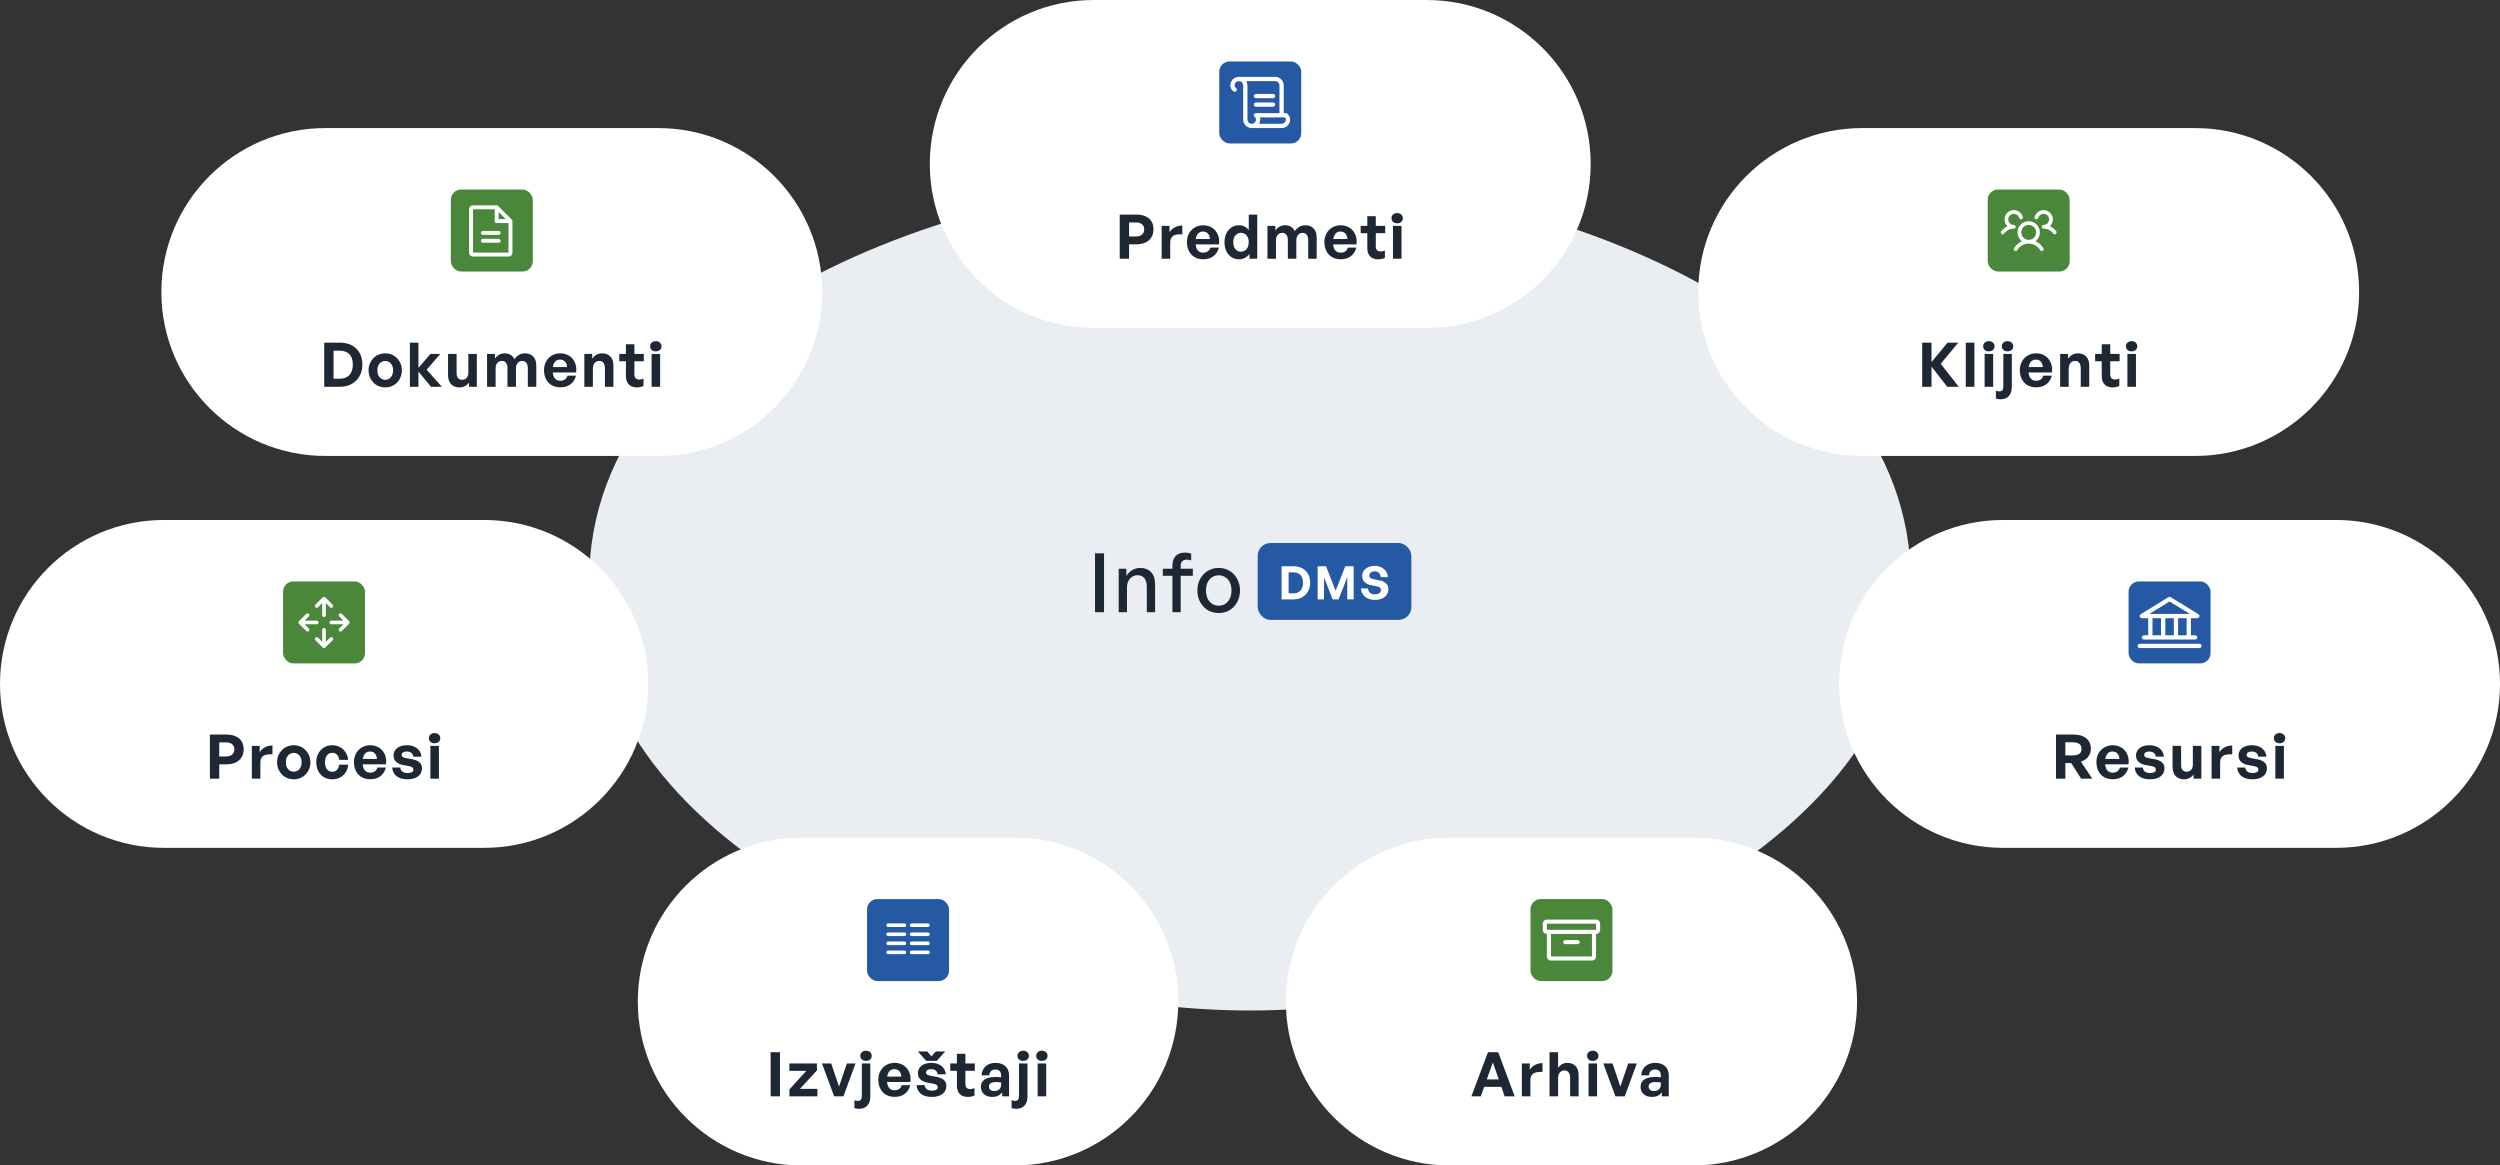
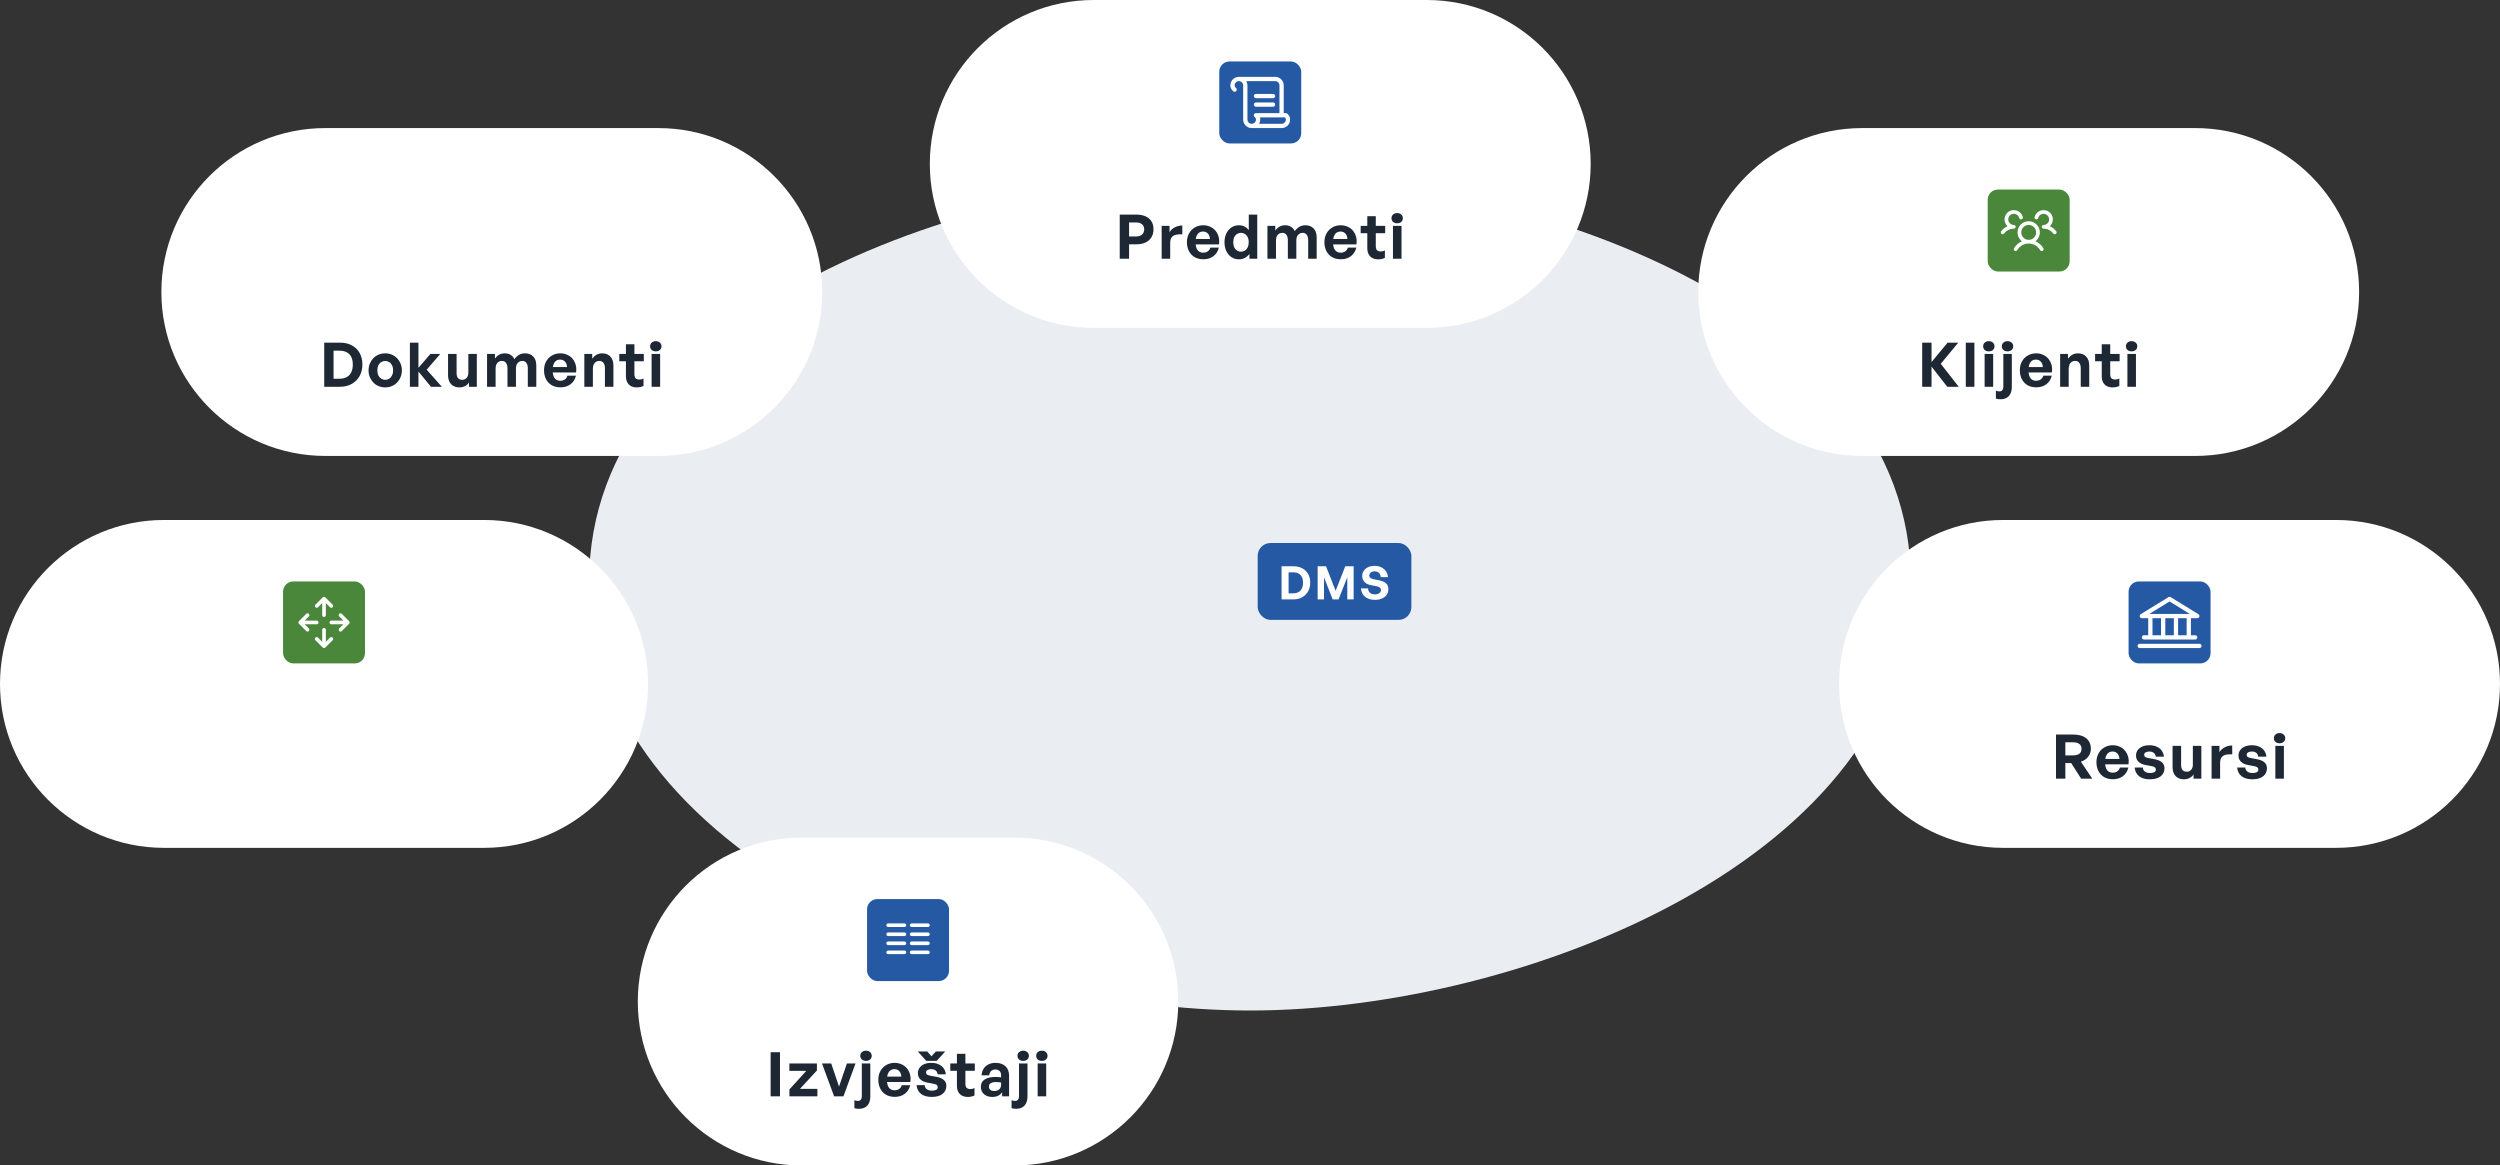
<svg xmlns="http://www.w3.org/2000/svg" width="976" height="455" viewBox="0 0 976 455" fill="none">
  <rect x="0" y="0" width="976" height="455" fill="#333333" stroke="none" />
  <path d="M746 227C746 334.143 595.143 394.5 488 394.5C380.857 394.5 230 334.143 230 227C230 119.857 380.857 68 488 68C595.143 68 746 119.857 746 227Z" fill="#EAEEF2" />
  <g clip-path="url(#clip0_678_7570)">
    <path d="M63 114C63 78.654 91.654 50 127 50H257C292.346 50 321 78.654 321 114V114C321 149.346 292.346 178 257 178H127C91.654 178 63 149.346 63 114V114Z" fill="white" />
-     <rect x="176" y="74" width="32" height="32" rx="4" fill="#4A873B" />
    <path d="M199.832 85.771L194.448 80.386C194.376 80.315 194.291 80.258 194.198 80.219C194.105 80.181 194.005 80.161 193.904 80.161H184.673C184.265 80.161 183.873 80.323 183.585 80.612C183.296 80.9 183.134 81.292 183.134 81.7V98.623C183.134 99.031 183.296 99.422 183.585 99.71C183.873 99.999 184.265 100.161 184.673 100.161H198.519C198.927 100.161 199.318 99.999 199.607 99.71C199.895 99.422 200.057 99.031 200.057 98.623V86.315C200.057 86.214 200.038 86.114 199.999 86.02C199.96 85.927 199.904 85.842 199.832 85.771ZM194.673 82.787L197.431 85.546H194.673V82.787ZM198.519 98.623H184.673V81.7H193.134V86.315C193.134 86.519 193.215 86.715 193.36 86.859C193.504 87.003 193.699 87.084 193.904 87.084H198.519V98.623ZM195.442 90.93C195.442 91.134 195.361 91.33 195.217 91.474C195.072 91.619 194.877 91.7 194.673 91.7H188.519C188.315 91.7 188.119 91.619 187.975 91.474C187.831 91.33 187.75 91.134 187.75 90.93C187.75 90.726 187.831 90.531 187.975 90.386C188.119 90.242 188.315 90.161 188.519 90.161H194.673C194.877 90.161 195.072 90.242 195.217 90.386C195.361 90.531 195.442 90.726 195.442 90.93ZM195.442 94.007C195.442 94.211 195.361 94.407 195.217 94.551C195.072 94.695 194.877 94.776 194.673 94.776H188.519C188.315 94.776 188.119 94.695 187.975 94.551C187.831 94.407 187.75 94.211 187.75 94.007C187.75 93.803 187.831 93.608 187.975 93.463C188.119 93.319 188.315 93.238 188.519 93.238H194.673C194.877 93.238 195.072 93.319 195.217 93.463C195.361 93.608 195.442 93.803 195.442 94.007Z" fill="white" />
    <path d="M132.697 151H126.577V133.768H132.697C134.521 133.768 136.089 134.128 137.401 134.848C138.713 135.568 139.721 136.568 140.425 137.848C141.129 139.128 141.481 140.608 141.481 142.288C141.481 143.952 141.121 145.448 140.401 146.776C139.681 148.088 138.657 149.12 137.329 149.872C136.017 150.624 134.473 151 132.697 151ZM130.225 136.912V147.856H132.505C133.657 147.856 134.617 147.64 135.385 147.208C136.169 146.776 136.753 146.144 137.137 145.312C137.537 144.48 137.737 143.472 137.737 142.288C137.737 141.136 137.537 140.16 137.137 139.36C136.753 138.56 136.169 137.952 135.385 137.536C134.617 137.12 133.657 136.912 132.505 136.912H130.225ZM150.39 151.24C149.462 151.24 148.598 151.072 147.798 150.736C147.014 150.4 146.326 149.928 145.734 149.32C145.158 148.712 144.702 148.008 144.366 147.208C144.046 146.392 143.886 145.52 143.886 144.592C143.886 143.648 144.046 142.776 144.366 141.976C144.702 141.176 145.158 140.472 145.734 139.864C146.326 139.256 147.014 138.784 147.798 138.448C148.598 138.112 149.462 137.944 150.39 137.944C151.318 137.944 152.174 138.112 152.958 138.448C153.758 138.784 154.446 139.256 155.022 139.864C155.614 140.472 156.07 141.176 156.39 141.976C156.726 142.776 156.894 143.648 156.894 144.592C156.894 145.52 156.726 146.392 156.39 147.208C156.07 148.008 155.614 148.712 155.022 149.32C154.446 149.928 153.758 150.4 152.958 150.736C152.174 151.072 151.318 151.24 150.39 151.24ZM150.39 148.288C150.95 148.288 151.462 148.144 151.926 147.856C152.39 147.568 152.758 147.152 153.03 146.608C153.318 146.048 153.462 145.376 153.462 144.592C153.462 143.792 153.318 143.12 153.03 142.576C152.758 142.032 152.39 141.624 151.926 141.352C151.462 141.064 150.95 140.92 150.39 140.92C149.846 140.92 149.334 141.064 148.854 141.352C148.39 141.624 148.014 142.032 147.726 142.576C147.454 143.12 147.318 143.792 147.318 144.592C147.318 145.376 147.454 146.048 147.726 146.608C148.014 147.152 148.39 147.568 148.854 147.856C149.334 148.144 149.846 148.288 150.39 148.288ZM163.359 151H160.023V133.768H163.359V143.608L168.039 138.184H171.879L166.575 144.328L172.503 151H168.255L163.359 145.048V151ZM182.839 145.6V138.184H186.151V151H183.103V149.32C182.767 149.88 182.263 150.344 181.591 150.712C180.919 151.064 180.175 151.24 179.359 151.24C178.511 151.24 177.751 151.064 177.079 150.712C176.407 150.36 175.879 149.824 175.495 149.104C175.111 148.368 174.919 147.448 174.919 146.344V138.184H178.255V145.696C178.255 146.592 178.455 147.248 178.855 147.664C179.271 148.08 179.815 148.288 180.487 148.288C180.887 148.288 181.263 148.184 181.615 147.976C181.983 147.768 182.279 147.464 182.503 147.064C182.727 146.648 182.839 146.16 182.839 145.6ZM193.484 151H190.148V138.184H193.22V140.008C193.684 139.352 194.228 138.848 194.852 138.496C195.476 138.128 196.212 137.944 197.06 137.944C197.94 137.944 198.7 138.144 199.34 138.544C199.996 138.928 200.484 139.488 200.804 140.224C201.316 139.52 201.908 138.968 202.58 138.568C203.252 138.152 204.068 137.944 205.028 137.944C206.324 137.944 207.372 138.36 208.172 139.192C208.972 140.008 209.372 141.184 209.372 142.72V151H206.06V143.776C206.06 142.864 205.868 142.16 205.484 141.664C205.116 141.152 204.564 140.896 203.828 140.896C203.396 140.896 202.996 141.016 202.628 141.256C202.26 141.48 201.964 141.808 201.74 142.24C201.532 142.672 201.428 143.208 201.428 143.848V151H198.116V143.776C198.116 142.864 197.924 142.16 197.54 141.664C197.172 141.152 196.62 140.896 195.884 140.896C195.436 140.896 195.028 141.016 194.66 141.256C194.292 141.48 194.004 141.808 193.796 142.24C193.588 142.672 193.484 143.208 193.484 143.848V151ZM218.794 151.216C217.514 151.216 216.386 150.944 215.41 150.4C214.45 149.84 213.706 149.056 213.178 148.048C212.65 147.04 212.386 145.872 212.386 144.544C212.386 143.264 212.658 142.128 213.202 141.136C213.746 140.144 214.498 139.368 215.458 138.808C216.418 138.232 217.514 137.944 218.746 137.944C219.754 137.944 220.666 138.136 221.482 138.52C222.314 138.888 223.01 139.416 223.57 140.104C224.13 140.792 224.53 141.592 224.77 142.504C225.01 143.4 225.05 144.368 224.89 145.408H214.354V143.296H221.362C221.33 142.4 221.066 141.696 220.57 141.184C220.09 140.656 219.458 140.392 218.674 140.392C218.05 140.392 217.522 140.552 217.09 140.872C216.658 141.192 216.322 141.664 216.082 142.288C215.858 142.896 215.746 143.648 215.746 144.544C215.746 145.424 215.858 146.168 216.082 146.776C216.306 147.384 216.642 147.848 217.09 148.168C217.538 148.488 218.082 148.648 218.722 148.648C219.458 148.648 220.066 148.472 220.546 148.12C221.026 147.768 221.362 147.28 221.554 146.656H224.866C224.498 148.096 223.786 149.216 222.73 150.016C221.674 150.816 220.362 151.216 218.794 151.216ZM231.461 144.016V151H228.125V138.184H231.197V140.008C231.677 139.368 232.237 138.864 232.877 138.496C233.533 138.128 234.285 137.944 235.133 137.944C236.429 137.944 237.477 138.36 238.277 139.192C239.077 140.008 239.477 141.184 239.477 142.72V151H236.165V143.848C236.165 142.888 235.973 142.16 235.589 141.664C235.221 141.152 234.661 140.896 233.909 140.896C233.461 140.896 233.045 141.016 232.661 141.256C232.293 141.48 231.997 141.824 231.773 142.288C231.565 142.736 231.461 143.312 231.461 144.016ZM251.226 147.76V150.664C250.826 150.872 250.418 151.016 250.002 151.096C249.602 151.192 249.154 151.24 248.658 151.24C247.794 151.24 247.034 151.08 246.378 150.76C245.738 150.424 245.242 149.928 244.89 149.272C244.538 148.6 244.362 147.792 244.362 146.848V141.04H241.77V138.184H244.362V134.392H247.674V138.184H251.346V141.04H247.674V146.08C247.674 146.816 247.834 147.352 248.154 147.688C248.49 148.008 248.954 148.168 249.546 148.168C249.866 148.168 250.17 148.136 250.458 148.072C250.746 147.992 251.002 147.888 251.226 147.76ZM257.719 151H254.383V138.184H257.719V151ZM258.247 135.208C258.247 135.768 258.039 136.24 257.623 136.624C257.223 136.992 256.687 137.176 256.015 137.176C255.359 137.176 254.823 136.992 254.407 136.624C254.007 136.24 253.807 135.768 253.807 135.208C253.807 134.616 254.007 134.136 254.407 133.768C254.823 133.384 255.359 133.192 256.015 133.192C256.687 133.192 257.223 133.384 257.623 133.768C258.039 134.136 258.247 134.616 258.247 135.208Z" fill="#1D2834" />
  </g>
  <g clip-path="url(#clip1_678_7570)">
    <path d="M363 64C363 28.654 391.654 0 427 0H557C592.346 0 621 28.654 621 64V64C621 99.346 592.346 128 557 128H427C391.654 128 363 99.346 363 64V64Z" fill="white" />
    <rect x="476" y="24" width="32" height="32" rx="4" fill="#2559A3" />
    <path d="M489.5 37.5C489.5 37.279 489.588 37.067 489.744 36.911C489.901 36.755 490.112 36.667 490.333 36.667H497C497.221 36.667 497.433 36.755 497.589 36.911C497.746 37.067 497.833 37.279 497.833 37.5C497.833 37.721 497.746 37.933 497.589 38.089C497.433 38.245 497.221 38.333 497 38.333H490.333C490.112 38.333 489.901 38.245 489.744 38.089C489.588 37.933 489.5 37.721 489.5 37.5ZM490.333 41.667H497C497.221 41.667 497.433 41.579 497.589 41.423C497.746 41.266 497.833 41.054 497.833 40.833C497.833 40.612 497.746 40.4 497.589 40.244C497.433 40.088 497.221 40 497 40H490.333C490.112 40 489.901 40.088 489.744 40.244C489.588 40.4 489.5 40.612 489.5 40.833C489.5 41.054 489.588 41.266 489.744 41.423C489.901 41.579 490.112 41.667 490.333 41.667ZM503.667 46.667C503.667 47.551 503.316 48.399 502.691 49.024C502.065 49.649 501.218 50 500.333 50H488.667C487.783 50 486.935 49.649 486.31 49.024C485.685 48.399 485.333 47.551 485.333 46.667V33.333C485.333 32.891 485.158 32.467 484.845 32.155C484.533 31.842 484.109 31.667 483.667 31.667C483.225 31.667 482.801 31.842 482.488 32.155C482.176 32.467 482 32.891 482 33.333C482 33.931 482.503 34.335 482.508 34.34C482.646 34.446 482.748 34.592 482.798 34.759C482.848 34.925 482.845 35.104 482.789 35.269C482.733 35.433 482.627 35.576 482.485 35.678C482.344 35.779 482.174 35.833 482 35.833C481.82 35.834 481.645 35.775 481.501 35.666C481.38 35.577 480.333 34.751 480.333 33.333C480.333 32.449 480.685 31.601 481.31 30.976C481.935 30.351 482.783 30 483.667 30H497.833C498.718 30 499.565 30.351 500.191 30.976C500.816 31.601 501.167 32.449 501.167 33.333V44.167H502C502.18 44.167 502.356 44.225 502.5 44.333C502.625 44.423 503.667 45.249 503.667 46.667ZM489.527 44.737C489.584 44.569 489.693 44.424 489.838 44.321C489.982 44.219 490.156 44.164 490.333 44.167H499.5V33.333C499.5 32.891 499.325 32.467 499.012 32.155C498.699 31.842 498.276 31.667 497.833 31.667H486.551C486.846 32.173 487.001 32.748 487 33.333V46.667C487 47.109 487.176 47.533 487.488 47.845C487.801 48.158 488.225 48.333 488.667 48.333C489.109 48.333 489.533 48.158 489.845 47.845C490.158 47.533 490.333 47.109 490.333 46.667C490.333 46.069 489.83 45.665 489.825 45.66C489.683 45.559 489.578 45.414 489.524 45.248C489.47 45.082 489.471 44.903 489.527 44.737ZM502 46.667C501.99 46.358 501.871 46.063 501.664 45.833H491.872C491.956 46.103 491.998 46.384 491.998 46.667C491.999 47.252 491.845 47.827 491.551 48.333H500.333C500.776 48.333 501.199 48.158 501.512 47.845C501.825 47.533 502 47.109 502 46.667Z" fill="white" />
    <path d="M443.503 95.384H440.791V101H437.143V83.768H443.503C444.911 83.768 446.119 83.984 447.127 84.416C448.151 84.848 448.935 85.488 449.479 86.336C450.039 87.184 450.319 88.24 450.319 89.504C450.319 90.752 450.039 91.816 449.479 92.696C448.935 93.576 448.151 94.248 447.127 94.712C446.119 95.16 444.911 95.384 443.503 95.384ZM443.479 86.84H440.791V92.312H443.479C444.503 92.312 445.295 92.064 445.855 91.568C446.415 91.056 446.695 90.376 446.695 89.528C446.695 88.68 446.415 88.024 445.855 87.56C445.295 87.08 444.503 86.84 443.479 86.84ZM456.847 94.784V101H453.511V88.184H456.583V90.656C457.063 89.84 457.759 89.2 458.671 88.736C459.583 88.272 460.551 88.04 461.575 88.04V91.496C460.647 91.432 459.823 91.48 459.103 91.64C458.399 91.784 457.847 92.112 457.447 92.624C457.047 93.12 456.847 93.84 456.847 94.784ZM469.783 101.216C468.503 101.216 467.375 100.944 466.399 100.4C465.439 99.84 464.695 99.056 464.167 98.048C463.639 97.04 463.375 95.872 463.375 94.544C463.375 93.264 463.647 92.128 464.191 91.136C464.735 90.144 465.487 89.368 466.447 88.808C467.407 88.232 468.503 87.944 469.735 87.944C470.743 87.944 471.655 88.136 472.471 88.52C473.303 88.888 473.999 89.416 474.559 90.104C475.119 90.792 475.519 91.592 475.759 92.504C475.999 93.4 476.039 94.368 475.879 95.408H465.343V93.296H472.351C472.319 92.4 472.055 91.696 471.559 91.184C471.079 90.656 470.447 90.392 469.663 90.392C469.039 90.392 468.511 90.552 468.079 90.872C467.647 91.192 467.311 91.664 467.071 92.288C466.847 92.896 466.735 93.648 466.735 94.544C466.735 95.424 466.847 96.168 467.071 96.776C467.295 97.384 467.631 97.848 468.079 98.168C468.527 98.488 469.071 98.648 469.711 98.648C470.447 98.648 471.055 98.472 471.535 98.12C472.015 97.768 472.351 97.28 472.543 96.656H475.855C475.487 98.096 474.775 99.216 473.719 100.016C472.663 100.816 471.351 101.216 469.783 101.216ZM478.039 94.592C478.039 93.328 478.271 92.192 478.735 91.184C479.215 90.176 479.879 89.384 480.727 88.808C481.591 88.232 482.591 87.944 483.727 87.944C484.495 87.944 485.199 88.104 485.839 88.424C486.479 88.744 487.039 89.216 487.519 89.84V83.768H490.831V101H487.783V99.152C487.271 99.808 486.671 100.32 485.983 100.688C485.311 101.056 484.559 101.24 483.727 101.24C482.591 101.24 481.591 100.952 480.727 100.376C479.879 99.784 479.215 98.984 478.735 97.976C478.271 96.968 478.039 95.84 478.039 94.592ZM481.471 94.592C481.471 95.792 481.767 96.704 482.359 97.328C482.951 97.952 483.655 98.264 484.471 98.264C485.031 98.264 485.535 98.12 485.983 97.832C486.447 97.544 486.815 97.128 487.087 96.584C487.359 96.024 487.495 95.344 487.495 94.544C487.495 93.744 487.351 93.072 487.063 92.528C486.791 91.984 486.423 91.576 485.959 91.304C485.511 91.032 485.015 90.896 484.471 90.896C483.655 90.896 482.951 91.208 482.359 91.832C481.767 92.44 481.471 93.36 481.471 94.592ZM498.144 101H494.808V88.184H497.88V90.008C498.344 89.352 498.888 88.848 499.512 88.496C500.136 88.128 500.872 87.944 501.72 87.944C502.6 87.944 503.36 88.144 504 88.544C504.656 88.928 505.144 89.488 505.464 90.224C505.976 89.52 506.568 88.968 507.24 88.568C507.912 88.152 508.728 87.944 509.688 87.944C510.984 87.944 512.032 88.36 512.832 89.192C513.632 90.008 514.032 91.184 514.032 92.72V101H510.72V93.776C510.72 92.864 510.528 92.16 510.144 91.664C509.776 91.152 509.224 90.896 508.488 90.896C508.056 90.896 507.656 91.016 507.288 91.256C506.92 91.48 506.624 91.808 506.4 92.24C506.192 92.672 506.088 93.208 506.088 93.848V101H502.776V93.776C502.776 92.864 502.584 92.16 502.2 91.664C501.832 91.152 501.28 90.896 500.544 90.896C500.096 90.896 499.688 91.016 499.32 91.256C498.952 91.48 498.664 91.808 498.456 92.24C498.248 92.672 498.144 93.208 498.144 93.848V101ZM523.454 101.216C522.174 101.216 521.046 100.944 520.07 100.4C519.11 99.84 518.366 99.056 517.838 98.048C517.31 97.04 517.046 95.872 517.046 94.544C517.046 93.264 517.318 92.128 517.862 91.136C518.406 90.144 519.158 89.368 520.118 88.808C521.078 88.232 522.174 87.944 523.406 87.944C524.414 87.944 525.326 88.136 526.142 88.52C526.974 88.888 527.67 89.416 528.23 90.104C528.79 90.792 529.19 91.592 529.43 92.504C529.67 93.4 529.71 94.368 529.55 95.408H519.014V93.296H526.022C525.99 92.4 525.726 91.696 525.23 91.184C524.75 90.656 524.118 90.392 523.334 90.392C522.71 90.392 522.182 90.552 521.75 90.872C521.318 91.192 520.982 91.664 520.742 92.288C520.518 92.896 520.406 93.648 520.406 94.544C520.406 95.424 520.518 96.168 520.742 96.776C520.966 97.384 521.302 97.848 521.75 98.168C522.198 98.488 522.742 98.648 523.382 98.648C524.118 98.648 524.726 98.472 525.206 98.12C525.686 97.768 526.022 97.28 526.214 96.656H529.526C529.158 98.096 528.446 99.216 527.39 100.016C526.334 100.816 525.022 101.216 523.454 101.216ZM540.659 97.76V100.664C540.259 100.872 539.851 101.016 539.435 101.096C539.035 101.192 538.587 101.24 538.091 101.24C537.227 101.24 536.467 101.08 535.811 100.76C535.171 100.424 534.675 99.928 534.323 99.272C533.971 98.6 533.795 97.792 533.795 96.848V91.04H531.203V88.184H533.795V84.392H537.107V88.184H540.779V91.04H537.107V96.08C537.107 96.816 537.267 97.352 537.587 97.688C537.923 98.008 538.387 98.168 538.979 98.168C539.299 98.168 539.603 98.136 539.891 98.072C540.179 97.992 540.435 97.888 540.659 97.76ZM547.152 101H543.816V88.184H547.152V101ZM547.68 85.208C547.68 85.768 547.472 86.24 547.056 86.624C546.656 86.992 546.12 87.176 545.448 87.176C544.792 87.176 544.256 86.992 543.84 86.624C543.44 86.24 543.24 85.768 543.24 85.208C543.24 84.616 543.44 84.136 543.84 83.768C544.256 83.384 544.792 83.192 545.448 83.192C546.12 83.192 546.656 83.384 547.056 83.768C547.472 84.136 547.68 84.616 547.68 85.208Z" fill="#1D2834" />
  </g>
  <g clip-path="url(#clip2_678_7570)">
    <path d="M663 114C663 78.654 691.654 50 727 50H857C892.346 50 921 78.654 921 114V114C921 149.346 892.346 178 857 178H727C691.654 178 663 149.346 663 114V114Z" fill="white" />
    <rect x="776" y="74" width="32" height="32" rx="4" fill="#4A873B" />
    <path d="M802.601 91.312C802.525 91.369 802.438 91.411 802.346 91.434C802.253 91.458 802.157 91.463 802.063 91.45C801.968 91.436 801.878 91.404 801.796 91.356C801.714 91.307 801.642 91.243 801.585 91.167C801.147 90.578 800.577 90.101 799.922 89.773C799.266 89.445 798.542 89.276 797.809 89.279C797.666 89.279 797.526 89.237 797.407 89.158C797.288 89.079 797.195 88.966 797.14 88.835C797.102 88.746 797.083 88.65 797.083 88.553C797.083 88.456 797.102 88.36 797.14 88.27C797.195 88.139 797.288 88.027 797.407 87.948C797.526 87.869 797.666 87.827 797.809 87.827C798.216 87.827 798.616 87.712 798.961 87.497C799.307 87.281 799.585 86.973 799.765 86.607C799.944 86.241 800.017 85.833 799.976 85.427C799.934 85.022 799.78 84.636 799.531 84.314C799.281 83.992 798.946 83.747 798.564 83.605C798.182 83.464 797.768 83.433 797.369 83.515C796.97 83.597 796.602 83.79 796.307 84.07C796.012 84.351 795.801 84.709 795.699 85.104C795.676 85.196 795.634 85.283 795.576 85.359C795.519 85.435 795.447 85.499 795.365 85.548C795.283 85.596 795.192 85.628 795.098 85.641C795.003 85.655 794.907 85.649 794.815 85.626C794.722 85.602 794.635 85.56 794.559 85.503C794.483 85.445 794.419 85.373 794.37 85.291C794.322 85.209 794.29 85.118 794.277 85.024C794.263 84.929 794.269 84.833 794.293 84.741C794.434 84.194 794.701 83.687 795.073 83.261C795.444 82.836 795.91 82.503 796.433 82.289C796.956 82.075 797.521 81.986 798.085 82.029C798.648 82.072 799.194 82.246 799.678 82.537C800.162 82.828 800.572 83.228 800.874 83.706C801.177 84.183 801.364 84.724 801.42 85.286C801.477 85.848 801.401 86.416 801.2 86.944C800.998 87.472 800.676 87.945 800.259 88.327C801.247 88.754 802.105 89.433 802.749 90.294C802.806 90.371 802.848 90.458 802.871 90.55C802.895 90.643 802.9 90.739 802.886 90.834C802.873 90.928 802.84 91.019 802.791 91.101C802.742 91.183 802.678 91.255 802.601 91.312ZM797.711 96.903C797.763 96.986 797.799 97.078 797.815 97.175C797.83 97.271 797.827 97.37 797.803 97.465C797.78 97.56 797.738 97.65 797.679 97.728C797.62 97.806 797.546 97.872 797.461 97.921C797.377 97.97 797.283 98.001 797.186 98.013C797.088 98.025 796.99 98.017 796.896 97.99C796.802 97.963 796.714 97.916 796.638 97.855C796.563 97.793 796.5 97.716 796.455 97.629C795.997 96.855 795.346 96.213 794.565 95.767C793.783 95.321 792.899 95.086 792 95.086C791.1 95.086 790.216 95.321 789.435 95.767C788.654 96.213 788.003 96.855 787.545 97.629C787.5 97.716 787.437 97.793 787.362 97.855C787.286 97.916 787.198 97.963 787.104 97.99C787.01 98.017 786.911 98.025 786.814 98.013C786.717 98.001 786.623 97.97 786.538 97.921C786.454 97.872 786.38 97.806 786.321 97.728C786.262 97.65 786.22 97.56 786.197 97.465C786.173 97.37 786.169 97.271 786.185 97.175C786.201 97.078 786.236 96.986 786.289 96.903C786.993 95.693 788.066 94.742 789.351 94.187C788.628 93.634 788.097 92.867 787.832 91.996C787.567 91.125 787.581 90.192 787.874 89.33C788.166 88.467 788.721 87.718 789.461 87.188C790.201 86.657 791.089 86.371 792 86.371C792.911 86.371 793.798 86.657 794.539 87.188C795.279 87.718 795.834 88.467 796.126 89.33C796.418 90.192 796.433 91.125 796.168 91.996C795.903 92.867 795.372 93.634 794.648 94.187C795.933 94.742 797.007 95.693 797.711 96.903ZM792 93.635C792.574 93.635 793.136 93.465 793.614 93.146C794.091 92.827 794.463 92.373 794.683 91.843C794.903 91.312 794.961 90.728 794.849 90.164C794.737 89.601 794.46 89.084 794.054 88.677C793.647 88.271 793.13 87.995 792.567 87.882C792.003 87.77 791.419 87.828 790.888 88.048C790.358 88.267 789.904 88.64 789.585 89.117C789.266 89.595 789.095 90.157 789.095 90.731C789.095 91.501 789.401 92.24 789.946 92.785C790.491 93.329 791.23 93.635 792 93.635ZM786.917 88.553C786.917 88.36 786.841 88.175 786.704 88.039C786.568 87.903 786.384 87.827 786.191 87.827C785.784 87.827 785.384 87.712 785.039 87.497C784.693 87.281 784.415 86.973 784.235 86.607C784.056 86.241 783.983 85.833 784.024 85.427C784.065 85.022 784.22 84.636 784.469 84.314C784.719 83.992 785.053 83.747 785.436 83.605C785.818 83.464 786.232 83.433 786.631 83.515C787.03 83.597 787.398 83.79 787.693 84.07C787.988 84.351 788.199 84.709 788.3 85.104C788.349 85.29 788.469 85.45 788.635 85.548C788.801 85.646 788.999 85.674 789.185 85.626C789.372 85.578 789.532 85.457 789.63 85.291C789.727 85.125 789.755 84.927 789.707 84.741C789.566 84.194 789.299 83.687 788.927 83.261C788.556 82.836 788.09 82.503 787.567 82.289C787.044 82.075 786.478 81.986 785.915 82.029C785.352 82.072 784.806 82.246 784.322 82.537C783.838 82.828 783.428 83.228 783.126 83.706C782.823 84.183 782.636 84.724 782.58 85.286C782.523 85.848 782.599 86.416 782.8 86.944C783.002 87.472 783.324 87.945 783.74 88.327C782.754 88.755 781.897 89.433 781.253 90.294C781.138 90.448 781.088 90.642 781.115 90.833C781.142 91.024 781.244 91.196 781.398 91.311C781.552 91.427 781.746 91.477 781.937 91.45C782.127 91.423 782.3 91.321 782.415 91.167C782.853 90.578 783.423 90.101 784.078 89.773C784.734 89.445 785.458 89.276 786.191 89.279C786.384 89.279 786.568 89.202 786.704 89.066C786.841 88.93 786.917 88.745 786.917 88.553Z" fill="white" />
    <path d="M754.069 151H750.421V133.768H754.069V141.352L760.333 133.768H764.509L757.669 142.024L764.701 151H760.213L754.069 143.128V151ZM770.805 151H767.445V133.768H770.805V151ZM778.133 151H774.797V138.184H778.133V151ZM778.661 135.208C778.661 135.768 778.453 136.24 778.037 136.624C777.637 136.992 777.101 137.176 776.429 137.176C775.773 137.176 775.237 136.992 774.821 136.624C774.421 136.24 774.221 135.768 774.221 135.208C774.221 134.616 774.421 134.136 774.821 133.768C775.237 133.384 775.773 133.192 776.429 133.192C777.101 133.192 777.637 133.384 778.037 133.768C778.453 134.136 778.661 134.616 778.661 135.208ZM785.413 138.184V150.952C785.413 152.104 785.221 153.04 784.837 153.76C784.453 154.496 783.933 155.032 783.277 155.368C782.621 155.704 781.861 155.872 780.997 155.872C780.709 155.872 780.413 155.856 780.109 155.824C779.805 155.792 779.501 155.72 779.197 155.608V152.512C779.389 152.608 779.605 152.68 779.845 152.728C780.069 152.776 780.317 152.8 780.589 152.8C781.037 152.8 781.397 152.656 781.669 152.368C781.957 152.08 782.101 151.576 782.101 150.856V138.184H785.413ZM785.965 135.208C785.965 135.768 785.757 136.24 785.341 136.624C784.925 136.992 784.389 137.176 783.733 137.176C783.077 137.176 782.541 136.992 782.125 136.624C781.709 136.24 781.501 135.768 781.501 135.208C781.501 134.616 781.709 134.136 782.125 133.768C782.541 133.384 783.077 133.192 783.733 133.192C784.389 133.192 784.925 133.384 785.341 133.768C785.757 134.136 785.965 134.616 785.965 135.208ZM794.951 151.216C793.671 151.216 792.543 150.944 791.567 150.4C790.607 149.84 789.863 149.056 789.335 148.048C788.807 147.04 788.543 145.872 788.543 144.544C788.543 143.264 788.815 142.128 789.359 141.136C789.903 140.144 790.655 139.368 791.615 138.808C792.575 138.232 793.671 137.944 794.903 137.944C795.911 137.944 796.823 138.136 797.639 138.52C798.471 138.888 799.167 139.416 799.727 140.104C800.287 140.792 800.687 141.592 800.927 142.504C801.167 143.4 801.207 144.368 801.047 145.408H790.511V143.296H797.519C797.487 142.4 797.223 141.696 796.727 141.184C796.247 140.656 795.615 140.392 794.831 140.392C794.207 140.392 793.679 140.552 793.247 140.872C792.815 141.192 792.479 141.664 792.239 142.288C792.015 142.896 791.903 143.648 791.903 144.544C791.903 145.424 792.015 146.168 792.239 146.776C792.463 147.384 792.799 147.848 793.247 148.168C793.695 148.488 794.239 148.648 794.879 148.648C795.615 148.648 796.223 148.472 796.703 148.12C797.183 147.768 797.519 147.28 797.711 146.656H801.023C800.655 148.096 799.943 149.216 798.887 150.016C797.831 150.816 796.519 151.216 794.951 151.216ZM807.617 144.016V151H804.281V138.184H807.353V140.008C807.833 139.368 808.393 138.864 809.033 138.496C809.689 138.128 810.441 137.944 811.289 137.944C812.585 137.944 813.633 138.36 814.433 139.192C815.233 140.008 815.633 141.184 815.633 142.72V151H812.321V143.848C812.321 142.888 812.129 142.16 811.745 141.664C811.377 141.152 810.817 140.896 810.065 140.896C809.617 140.896 809.201 141.016 808.817 141.256C808.449 141.48 808.153 141.824 807.929 142.288C807.721 142.736 807.617 143.312 807.617 144.016ZM827.382 147.76V150.664C826.982 150.872 826.574 151.016 826.158 151.096C825.758 151.192 825.31 151.24 824.814 151.24C823.95 151.24 823.19 151.08 822.534 150.76C821.894 150.424 821.398 149.928 821.046 149.272C820.694 148.6 820.518 147.792 820.518 146.848V141.04H817.926V138.184H820.518V134.392H823.83V138.184H827.502V141.04H823.83V146.08C823.83 146.816 823.99 147.352 824.31 147.688C824.646 148.008 825.11 148.168 825.702 148.168C826.022 148.168 826.326 148.136 826.614 148.072C826.902 147.992 827.158 147.888 827.382 147.76ZM833.875 151H830.539V138.184H833.875V151ZM834.403 135.208C834.403 135.768 834.195 136.24 833.779 136.624C833.379 136.992 832.843 137.176 832.171 137.176C831.515 137.176 830.979 136.992 830.563 136.624C830.163 136.24 829.963 135.768 829.963 135.208C829.963 134.616 830.163 134.136 830.563 133.768C830.979 133.384 831.515 133.192 832.171 133.192C832.843 133.192 833.379 133.384 833.779 133.768C834.195 134.136 834.403 134.616 834.403 135.208Z" fill="#1D2834" />
  </g>
  <g clip-path="url(#clip3_678_7570)">
    <path d="M718 267C718 231.654 746.654 203 782 203H912C947.346 203 976 231.654 976 267V267C976 302.346 947.346 331 912 331H782C746.654 331 718 302.346 718 267V267Z" fill="white" />
    <rect x="831" y="227" width="32" height="32" rx="4" fill="#2559A3" />
    <path d="M836.166 241.334H838.666V248H837C836.779 248 836.567 248.088 836.41 248.244C836.254 248.401 836.166 248.613 836.166 248.834C836.166 249.055 836.254 249.267 836.41 249.423C836.567 249.579 836.779 249.667 837 249.667H857C857.221 249.667 857.433 249.579 857.589 249.423C857.746 249.267 857.834 249.055 857.834 248.834C857.834 248.613 857.746 248.401 857.589 248.244C857.433 248.088 857.221 248 857 248H855.333V241.334H857.834C858.015 241.333 858.191 241.274 858.336 241.165C858.48 241.055 858.585 240.902 858.635 240.727C858.684 240.553 858.675 240.367 858.609 240.198C858.543 240.029 858.424 239.886 858.27 239.791L847.436 233.124C847.305 233.043 847.154 233 847 233C846.846 233 846.695 233.043 846.563 233.124L835.73 239.791C835.575 239.886 835.456 240.029 835.391 240.198C835.325 240.367 835.316 240.553 835.365 240.727C835.415 240.902 835.519 241.055 835.664 241.165C835.809 241.274 835.985 241.333 836.166 241.334ZM840.333 241.334H843.666V248H840.333V241.334ZM848.667 241.334V248H845.333V241.334H848.667ZM853.667 248H850.333V241.334H853.667V248ZM847 234.811L854.89 239.667H839.11L847 234.811ZM859.5 252.167C859.5 252.388 859.412 252.6 859.256 252.756C859.1 252.913 858.888 253 858.667 253H835.333C835.112 253 834.9 252.913 834.744 252.756C834.587 252.6 834.5 252.388 834.5 252.167C834.5 251.946 834.587 251.734 834.744 251.578C834.9 251.422 835.112 251.334 835.333 251.334H858.667C858.888 251.334 859.1 251.422 859.256 251.578C859.412 251.734 859.5 251.946 859.5 252.167Z" fill="white" />
    <path d="M806.311 304H802.663V286.768H809.407C811.583 286.768 813.271 287.256 814.471 288.232C815.671 289.192 816.271 290.568 816.271 292.36C816.271 293.512 815.927 294.536 815.239 295.432C814.567 296.312 813.615 296.952 812.383 297.352L816.823 304H812.479L808.591 297.904H806.311V304ZM806.311 289.792V294.904H809.239C810.343 294.904 811.183 294.696 811.759 294.28C812.335 293.848 812.623 293.208 812.623 292.36C812.623 291.496 812.335 290.856 811.759 290.44C811.183 290.008 810.343 289.792 809.239 289.792H806.311ZM824.857 304.216C823.577 304.216 822.449 303.944 821.473 303.4C820.513 302.84 819.769 302.056 819.241 301.048C818.713 300.04 818.449 298.872 818.449 297.544C818.449 296.264 818.721 295.128 819.265 294.136C819.809 293.144 820.561 292.368 821.521 291.808C822.481 291.232 823.577 290.944 824.809 290.944C825.817 290.944 826.729 291.136 827.545 291.52C828.377 291.888 829.073 292.416 829.633 293.104C830.193 293.792 830.593 294.592 830.833 295.504C831.073 296.4 831.113 297.368 830.953 298.408H820.417V296.296H827.425C827.393 295.4 827.129 294.696 826.633 294.184C826.153 293.656 825.521 293.392 824.737 293.392C824.113 293.392 823.585 293.552 823.153 293.872C822.721 294.192 822.385 294.664 822.145 295.288C821.921 295.896 821.809 296.648 821.809 297.544C821.809 298.424 821.921 299.168 822.145 299.776C822.369 300.384 822.705 300.848 823.153 301.168C823.601 301.488 824.145 301.648 824.785 301.648C825.521 301.648 826.129 301.472 826.609 301.12C827.089 300.768 827.425 300.28 827.617 299.656H830.929C830.561 301.096 829.849 302.216 828.793 303.016C827.737 303.816 826.425 304.216 824.857 304.216ZM845.011 299.896C845.011 301.224 844.515 302.28 843.523 303.064C842.547 303.848 841.147 304.24 839.323 304.24C837.515 304.24 836.099 303.832 835.075 303.016C834.067 302.184 833.499 301.056 833.371 299.632H836.563C836.579 300.288 836.843 300.816 837.355 301.216C837.883 301.6 838.555 301.792 839.371 301.792C840.027 301.792 840.571 301.688 841.003 301.48C841.435 301.256 841.651 300.92 841.651 300.472C841.651 300.072 841.515 299.768 841.243 299.56C840.971 299.352 840.523 299.192 839.899 299.08L837.595 298.648C836.443 298.44 835.539 298.024 834.883 297.4C834.227 296.776 833.899 295.968 833.899 294.976C833.899 294.176 834.115 293.472 834.547 292.864C834.979 292.256 835.587 291.784 836.371 291.448C837.155 291.112 838.075 290.944 839.131 290.944C840.203 290.944 841.147 291.128 841.963 291.496C842.795 291.848 843.451 292.36 843.931 293.032C844.427 293.704 844.715 294.496 844.795 295.408H841.603C841.555 294.784 841.307 294.296 840.859 293.944C840.411 293.576 839.835 293.392 839.131 293.392C838.523 293.392 838.027 293.504 837.643 293.728C837.275 293.936 837.091 294.248 837.091 294.664C837.091 295.048 837.227 295.336 837.499 295.528C837.771 295.704 838.195 295.848 838.771 295.96L841.243 296.416C842.491 296.656 843.427 297.064 844.051 297.64C844.691 298.216 845.011 298.968 845.011 299.896ZM856.089 298.6V291.184H859.401V304H856.353V302.32C856.017 302.88 855.513 303.344 854.841 303.712C854.169 304.064 853.425 304.24 852.609 304.24C851.761 304.24 851.001 304.064 850.329 303.712C849.657 303.36 849.129 302.824 848.745 302.104C848.361 301.368 848.169 300.448 848.169 299.344V291.184H851.505V298.696C851.505 299.592 851.705 300.248 852.105 300.664C852.521 301.08 853.065 301.288 853.737 301.288C854.137 301.288 854.513 301.184 854.865 300.976C855.233 300.768 855.529 300.464 855.753 300.064C855.977 299.648 856.089 299.16 856.089 298.6ZM866.734 297.784V304H863.398V291.184H866.47V293.656C866.95 292.84 867.646 292.2 868.558 291.736C869.47 291.272 870.438 291.04 871.462 291.04V294.496C870.534 294.432 869.71 294.48 868.99 294.64C868.286 294.784 867.734 295.112 867.334 295.624C866.934 296.12 866.734 296.84 866.734 297.784ZM885.019 299.896C885.019 301.224 884.523 302.28 883.531 303.064C882.555 303.848 881.155 304.24 879.331 304.24C877.523 304.24 876.107 303.832 875.083 303.016C874.075 302.184 873.507 301.056 873.379 299.632H876.571C876.587 300.288 876.851 300.816 877.363 301.216C877.891 301.6 878.563 301.792 879.379 301.792C880.035 301.792 880.579 301.688 881.011 301.48C881.443 301.256 881.659 300.92 881.659 300.472C881.659 300.072 881.523 299.768 881.251 299.56C880.979 299.352 880.531 299.192 879.907 299.08L877.603 298.648C876.451 298.44 875.547 298.024 874.891 297.4C874.235 296.776 873.907 295.968 873.907 294.976C873.907 294.176 874.123 293.472 874.555 292.864C874.987 292.256 875.595 291.784 876.379 291.448C877.163 291.112 878.083 290.944 879.139 290.944C880.211 290.944 881.155 291.128 881.971 291.496C882.803 291.848 883.459 292.36 883.939 293.032C884.435 293.704 884.723 294.496 884.803 295.408H881.611C881.563 294.784 881.315 294.296 880.867 293.944C880.419 293.576 879.843 293.392 879.139 293.392C878.531 293.392 878.035 293.504 877.651 293.728C877.283 293.936 877.099 294.248 877.099 294.664C877.099 295.048 877.235 295.336 877.507 295.528C877.779 295.704 878.203 295.848 878.779 295.96L881.251 296.416C882.499 296.656 883.435 297.064 884.059 297.64C884.699 298.216 885.019 298.968 885.019 299.896ZM891.633 304H888.297V291.184H891.633V304ZM892.161 288.208C892.161 288.768 891.953 289.24 891.537 289.624C891.137 289.992 890.601 290.176 889.929 290.176C889.273 290.176 888.737 289.992 888.321 289.624C887.921 289.24 887.721 288.768 887.721 288.208C887.721 287.616 887.921 287.136 888.321 286.768C888.737 286.384 889.273 286.192 889.929 286.192C890.601 286.192 891.137 286.384 891.537 286.768C891.953 287.136 892.161 287.616 892.161 288.208Z" fill="#1D2834" />
  </g>
  <g clip-path="url(#clip4_678_7570)">
    <path d="M0 267C0 231.654 28.654 203 64 203H189C224.346 203 253 231.654 253 267V267C253 302.346 224.346 331 189 331H64C28.654 331 0 302.346 0 267V267Z" fill="white" />
    <rect x="110.5" y="227" width="32" height="32" rx="4" fill="#4A873B" />
    <path d="M123.139 237.077C123.072 237.011 123.02 236.932 122.984 236.845C122.948 236.759 122.929 236.666 122.929 236.572C122.929 236.478 122.948 236.385 122.984 236.298C123.02 236.212 123.072 236.133 123.139 236.066L125.996 233.209C126.062 233.143 126.141 233.09 126.228 233.054C126.314 233.019 126.407 233 126.501 233C126.595 233 126.688 233.019 126.775 233.054C126.861 233.09 126.94 233.143 127.006 233.209L129.864 236.066C129.998 236.2 130.073 236.382 130.073 236.572C130.073 236.761 129.998 236.943 129.864 237.077C129.729 237.211 129.548 237.286 129.358 237.286C129.169 237.286 128.987 237.211 128.853 237.077L127.215 235.439V240.143C127.215 240.332 127.14 240.514 127.006 240.648C126.872 240.782 126.691 240.857 126.501 240.857C126.312 240.857 126.13 240.782 125.996 240.648C125.862 240.514 125.787 240.332 125.787 240.143V235.439L124.149 237.077C124.083 237.144 124.004 237.196 123.918 237.232C123.831 237.268 123.738 237.287 123.644 237.287C123.55 237.287 123.457 237.268 123.371 237.232C123.284 237.196 123.205 237.144 123.139 237.077ZM128.853 248.923L127.215 250.561V245.857C127.215 245.668 127.14 245.486 127.006 245.352C126.872 245.218 126.691 245.143 126.501 245.143C126.312 245.143 126.13 245.218 125.996 245.352C125.862 245.486 125.787 245.668 125.787 245.857V250.561L124.149 248.923C124.015 248.789 123.834 248.714 123.644 248.714C123.455 248.714 123.273 248.789 123.139 248.923C123.005 249.057 122.929 249.239 122.929 249.428C122.929 249.618 123.005 249.8 123.139 249.934L125.996 252.791C126.062 252.857 126.141 252.91 126.228 252.946C126.314 252.982 126.407 253 126.501 253C126.595 253 126.688 252.982 126.775 252.946C126.861 252.91 126.94 252.857 127.006 252.791L129.864 249.934C129.998 249.8 130.073 249.618 130.073 249.428C130.073 249.239 129.998 249.057 129.864 248.923C129.729 248.789 129.548 248.714 129.358 248.714C129.169 248.714 128.987 248.789 128.853 248.923ZM136.292 242.495L133.435 239.638C133.301 239.504 133.119 239.428 132.929 239.428C132.74 239.428 132.558 239.504 132.424 239.638C132.29 239.772 132.215 239.953 132.215 240.143C132.215 240.333 132.29 240.514 132.424 240.648L134.062 242.286H129.358C129.169 242.286 128.987 242.361 128.853 242.495C128.719 242.629 128.644 242.811 128.644 243C128.644 243.189 128.719 243.371 128.853 243.505C128.987 243.639 129.169 243.714 129.358 243.714H134.062L132.424 245.352C132.29 245.486 132.215 245.667 132.215 245.857C132.215 246.047 132.29 246.228 132.424 246.362C132.558 246.496 132.74 246.572 132.929 246.572C133.119 246.572 133.301 246.496 133.435 246.362L136.292 243.505C136.358 243.439 136.411 243.36 136.447 243.274C136.483 243.187 136.501 243.094 136.501 243C136.501 242.906 136.483 242.813 136.447 242.726C136.411 242.64 136.358 242.561 136.292 242.495ZM118.94 243.714H123.644C123.834 243.714 124.015 243.639 124.149 243.505C124.283 243.371 124.358 243.189 124.358 243C124.358 242.811 124.283 242.629 124.149 242.495C124.015 242.361 123.834 242.286 123.644 242.286H118.94L120.578 240.648C120.712 240.514 120.787 240.333 120.787 240.143C120.787 239.953 120.712 239.772 120.578 239.638C120.444 239.504 120.262 239.428 120.073 239.428C119.883 239.428 119.702 239.504 119.567 239.638L116.71 242.495C116.644 242.561 116.591 242.64 116.555 242.726C116.519 242.813 116.501 242.906 116.501 243C116.501 243.094 116.519 243.187 116.555 243.274C116.591 243.36 116.644 243.439 116.71 243.505L119.567 246.362C119.702 246.496 119.883 246.572 120.073 246.572C120.262 246.572 120.444 246.496 120.578 246.362C120.712 246.228 120.787 246.047 120.787 245.857C120.787 245.667 120.712 245.486 120.578 245.352L118.94 243.714Z" fill="white" />
-     <path d="M88.3 298.384H85.588V304H81.94V286.768H88.3C89.708 286.768 90.916 286.984 91.924 287.416C92.948 287.848 93.732 288.488 94.276 289.336C94.836 290.184 95.116 291.24 95.116 292.504C95.116 293.752 94.836 294.816 94.276 295.696C93.732 296.576 92.948 297.248 91.924 297.712C90.916 298.16 89.708 298.384 88.3 298.384ZM88.276 289.84H85.588V295.312H88.276C89.3 295.312 90.092 295.064 90.652 294.568C91.212 294.056 91.492 293.376 91.492 292.528C91.492 291.68 91.212 291.024 90.652 290.56C90.092 290.08 89.3 289.84 88.276 289.84ZM101.644 297.784V304H98.308V291.184H101.38V293.656C101.86 292.84 102.556 292.2 103.468 291.736C104.38 291.272 105.348 291.04 106.372 291.04V294.496C105.444 294.432 104.62 294.48 103.9 294.64C103.196 294.784 102.644 295.112 102.244 295.624C101.844 296.12 101.644 296.84 101.644 297.784ZM114.675 304.24C113.747 304.24 112.883 304.072 112.083 303.736C111.299 303.4 110.611 302.928 110.019 302.32C109.443 301.712 108.987 301.008 108.651 300.208C108.331 299.392 108.171 298.52 108.171 297.592C108.171 296.648 108.331 295.776 108.651 294.976C108.987 294.176 109.443 293.472 110.019 292.864C110.611 292.256 111.299 291.784 112.083 291.448C112.883 291.112 113.747 290.944 114.675 290.944C115.603 290.944 116.459 291.112 117.243 291.448C118.043 291.784 118.731 292.256 119.307 292.864C119.899 293.472 120.355 294.176 120.675 294.976C121.011 295.776 121.179 296.648 121.179 297.592C121.179 298.52 121.011 299.392 120.675 300.208C120.355 301.008 119.899 301.712 119.307 302.32C118.731 302.928 118.043 303.4 117.243 303.736C116.459 304.072 115.603 304.24 114.675 304.24ZM114.675 301.288C115.235 301.288 115.747 301.144 116.211 300.856C116.675 300.568 117.043 300.152 117.315 299.608C117.603 299.048 117.747 298.376 117.747 297.592C117.747 296.792 117.603 296.12 117.315 295.576C117.043 295.032 116.675 294.624 116.211 294.352C115.747 294.064 115.235 293.92 114.675 293.92C114.131 293.92 113.619 294.064 113.139 294.352C112.675 294.624 112.299 295.032 112.011 295.576C111.739 296.12 111.603 296.792 111.603 297.592C111.603 298.376 111.739 299.048 112.011 299.608C112.299 300.152 112.675 300.568 113.139 300.856C113.619 301.144 114.131 301.288 114.675 301.288ZM129.708 304.24C128.476 304.24 127.388 303.96 126.444 303.4C125.516 302.84 124.788 302.056 124.26 301.048C123.732 300.04 123.468 298.888 123.468 297.592C123.468 296.312 123.732 295.176 124.26 294.184C124.804 293.176 125.548 292.384 126.492 291.808C127.436 291.232 128.508 290.944 129.708 290.944C130.812 290.944 131.812 291.184 132.708 291.664C133.604 292.128 134.332 292.792 134.892 293.656C135.452 294.504 135.796 295.504 135.924 296.656H132.42C132.34 295.808 132.052 295.136 131.556 294.64C131.076 294.144 130.46 293.896 129.708 293.896C129.132 293.896 128.628 294.048 128.196 294.352C127.78 294.656 127.452 295.08 127.212 295.624C126.988 296.168 126.876 296.824 126.876 297.592C126.876 298.344 126.988 299 127.212 299.56C127.452 300.12 127.78 300.552 128.196 300.856C128.628 301.144 129.132 301.288 129.708 301.288C130.476 301.288 131.092 301.048 131.556 300.568C132.036 300.072 132.324 299.392 132.42 298.528H135.924C135.812 299.696 135.476 300.712 134.916 301.576C134.356 302.424 133.636 303.08 132.756 303.544C131.876 304.008 130.86 304.24 129.708 304.24ZM144.587 304.216C143.307 304.216 142.179 303.944 141.203 303.4C140.243 302.84 139.499 302.056 138.971 301.048C138.443 300.04 138.179 298.872 138.179 297.544C138.179 296.264 138.451 295.128 138.995 294.136C139.539 293.144 140.291 292.368 141.251 291.808C142.211 291.232 143.307 290.944 144.539 290.944C145.547 290.944 146.459 291.136 147.275 291.52C148.107 291.888 148.803 292.416 149.363 293.104C149.923 293.792 150.323 294.592 150.563 295.504C150.803 296.4 150.843 297.368 150.683 298.408H140.147V296.296H147.155C147.123 295.4 146.859 294.696 146.363 294.184C145.883 293.656 145.251 293.392 144.467 293.392C143.843 293.392 143.315 293.552 142.883 293.872C142.451 294.192 142.115 294.664 141.875 295.288C141.651 295.896 141.539 296.648 141.539 297.544C141.539 298.424 141.651 299.168 141.875 299.776C142.099 300.384 142.435 300.848 142.883 301.168C143.331 301.488 143.875 301.648 144.515 301.648C145.251 301.648 145.859 301.472 146.339 301.12C146.819 300.768 147.155 300.28 147.347 299.656H150.659C150.291 301.096 149.579 302.216 148.523 303.016C147.467 303.816 146.155 304.216 144.587 304.216ZM164.742 299.896C164.742 301.224 164.246 302.28 163.254 303.064C162.278 303.848 160.878 304.24 159.054 304.24C157.246 304.24 155.83 303.832 154.806 303.016C153.798 302.184 153.23 301.056 153.102 299.632H156.294C156.31 300.288 156.574 300.816 157.086 301.216C157.614 301.6 158.286 301.792 159.102 301.792C159.758 301.792 160.302 301.688 160.734 301.48C161.166 301.256 161.382 300.92 161.382 300.472C161.382 300.072 161.246 299.768 160.974 299.56C160.702 299.352 160.254 299.192 159.63 299.08L157.326 298.648C156.174 298.44 155.27 298.024 154.614 297.4C153.958 296.776 153.63 295.968 153.63 294.976C153.63 294.176 153.846 293.472 154.278 292.864C154.71 292.256 155.318 291.784 156.102 291.448C156.886 291.112 157.806 290.944 158.862 290.944C159.934 290.944 160.878 291.128 161.694 291.496C162.526 291.848 163.182 292.36 163.662 293.032C164.158 293.704 164.446 294.496 164.526 295.408H161.334C161.286 294.784 161.038 294.296 160.59 293.944C160.142 293.576 159.566 293.392 158.862 293.392C158.254 293.392 157.758 293.504 157.374 293.728C157.006 293.936 156.822 294.248 156.822 294.664C156.822 295.048 156.958 295.336 157.23 295.528C157.502 295.704 157.926 295.848 158.502 295.96L160.974 296.416C162.222 296.656 163.158 297.064 163.782 297.64C164.422 298.216 164.742 298.968 164.742 299.896ZM171.355 304H168.019V291.184H171.355V304ZM171.883 288.208C171.883 288.768 171.675 289.24 171.259 289.624C170.859 289.992 170.323 290.176 169.651 290.176C168.995 290.176 168.459 289.992 168.043 289.624C167.643 289.24 167.443 288.768 167.443 288.208C167.443 287.616 167.643 287.136 168.043 286.768C168.459 286.384 168.995 286.192 169.651 286.192C170.323 286.192 170.859 286.384 171.259 286.768C171.675 287.136 171.883 287.616 171.883 288.208Z" fill="#1D2834" />
  </g>
  <g clip-path="url(#clip5_678_7570)">
    <path d="M249 391C249 355.654 277.654 327 313 327H396C431.346 327 460 355.654 460 391V391C460 426.346 431.346 455 396 455H313C277.654 455 249 426.346 249 391V391Z" fill="white" />
    <rect x="338.5" y="351" width="32" height="32" rx="4" fill="#2559A3" />
    <path d="M353.794 361.206C353.794 361.393 353.72 361.573 353.587 361.705C353.455 361.837 353.275 361.912 353.088 361.912H346.735C346.548 361.912 346.368 361.837 346.236 361.705C346.104 361.573 346.029 361.393 346.029 361.206C346.029 361.019 346.104 360.839 346.236 360.707C346.368 360.574 346.548 360.5 346.735 360.5H353.088C353.275 360.5 353.455 360.574 353.587 360.707C353.72 360.839 353.794 361.019 353.794 361.206ZM353.088 364.029H346.735C346.548 364.029 346.368 364.104 346.236 364.236C346.104 364.369 346.029 364.548 346.029 364.735C346.029 364.923 346.104 365.102 346.236 365.234C346.368 365.367 346.548 365.441 346.735 365.441H353.088C353.275 365.441 353.455 365.367 353.587 365.234C353.72 365.102 353.794 364.923 353.794 364.735C353.794 364.548 353.72 364.369 353.587 364.236C353.455 364.104 353.275 364.029 353.088 364.029ZM353.088 367.559H346.735C346.548 367.559 346.368 367.633 346.236 367.766C346.104 367.898 346.029 368.077 346.029 368.265C346.029 368.452 346.104 368.631 346.236 368.764C346.368 368.896 346.548 368.971 346.735 368.971H353.088C353.275 368.971 353.455 368.896 353.587 368.764C353.72 368.631 353.794 368.452 353.794 368.265C353.794 368.077 353.72 367.898 353.587 367.766C353.455 367.633 353.275 367.559 353.088 367.559ZM353.088 371.088H346.735C346.548 371.088 346.368 371.163 346.236 371.295C346.104 371.427 346.029 371.607 346.029 371.794C346.029 371.981 346.104 372.161 346.236 372.293C346.368 372.426 346.548 372.5 346.735 372.5H353.088C353.275 372.5 353.455 372.426 353.587 372.293C353.72 372.161 353.794 371.981 353.794 371.794C353.794 371.607 353.72 371.427 353.587 371.295C353.455 371.163 353.275 371.088 353.088 371.088ZM355.912 361.912H362.265C362.452 361.912 362.631 361.837 362.764 361.705C362.896 361.573 362.97 361.393 362.97 361.206C362.97 361.019 362.896 360.839 362.764 360.707C362.631 360.574 362.452 360.5 362.265 360.5H355.912C355.724 360.5 355.545 360.574 355.413 360.707C355.28 360.839 355.206 361.019 355.206 361.206C355.206 361.393 355.28 361.573 355.413 361.705C355.545 361.837 355.724 361.912 355.912 361.912ZM362.265 364.029H355.912C355.724 364.029 355.545 364.104 355.413 364.236C355.28 364.369 355.206 364.548 355.206 364.735C355.206 364.923 355.28 365.102 355.413 365.234C355.545 365.367 355.724 365.441 355.912 365.441H362.265C362.452 365.441 362.631 365.367 362.764 365.234C362.896 365.102 362.97 364.923 362.97 364.735C362.97 364.548 362.896 364.369 362.764 364.236C362.631 364.104 362.452 364.029 362.265 364.029ZM362.265 367.559H355.912C355.724 367.559 355.545 367.633 355.413 367.766C355.28 367.898 355.206 368.077 355.206 368.265C355.206 368.452 355.28 368.631 355.413 368.764C355.545 368.896 355.724 368.971 355.912 368.971H362.265C362.452 368.971 362.631 368.896 362.764 368.764C362.896 368.631 362.97 368.452 362.97 368.265C362.97 368.077 362.896 367.898 362.764 367.766C362.631 367.633 362.452 367.559 362.265 367.559ZM362.265 371.088H355.912C355.724 371.088 355.545 371.163 355.413 371.295C355.28 371.427 355.206 371.607 355.206 371.794C355.206 371.981 355.28 372.161 355.413 372.293C355.545 372.426 355.724 372.5 355.912 372.5H362.265C362.452 372.5 362.631 372.426 362.764 372.293C362.896 372.161 362.97 371.981 362.97 371.794C362.97 371.607 362.896 371.427 362.764 371.295C362.631 371.163 362.452 371.088 362.265 371.088Z" fill="white" />
    <path d="M304.506 428H300.858V410.768H304.506V428ZM319.11 428H308.19V425.312L314.79 418.064H308.166V415.184H318.918V417.92L312.294 425.096H319.11V428ZM333.989 415.184L329.285 428H325.637L320.909 415.184H324.509L327.557 424.208L330.629 415.184H333.989ZM339.765 415.184V427.952C339.765 429.104 339.573 430.04 339.189 430.76C338.805 431.496 338.285 432.032 337.629 432.368C336.973 432.704 336.213 432.872 335.349 432.872C335.061 432.872 334.765 432.856 334.461 432.824C334.157 432.792 333.853 432.72 333.549 432.608V429.512C333.741 429.608 333.957 429.68 334.197 429.728C334.421 429.776 334.669 429.8 334.941 429.8C335.389 429.8 335.749 429.656 336.021 429.368C336.309 429.08 336.453 428.576 336.453 427.856V415.184H339.765ZM340.317 412.208C340.317 412.768 340.109 413.24 339.693 413.624C339.277 413.992 338.741 414.176 338.085 414.176C337.429 414.176 336.893 413.992 336.477 413.624C336.061 413.24 335.853 412.768 335.853 412.208C335.853 411.616 336.061 411.136 336.477 410.768C336.893 410.384 337.429 410.192 338.085 410.192C338.741 410.192 339.277 410.384 339.693 410.768C340.109 411.136 340.317 411.616 340.317 412.208ZM349.302 428.216C348.022 428.216 346.894 427.944 345.918 427.4C344.958 426.84 344.214 426.056 343.686 425.048C343.158 424.04 342.894 422.872 342.894 421.544C342.894 420.264 343.166 419.128 343.71 418.136C344.254 417.144 345.006 416.368 345.966 415.808C346.926 415.232 348.022 414.944 349.254 414.944C350.262 414.944 351.174 415.136 351.99 415.52C352.822 415.888 353.518 416.416 354.078 417.104C354.638 417.792 355.038 418.592 355.278 419.504C355.518 420.4 355.558 421.368 355.398 422.408H344.862V420.296H351.87C351.838 419.4 351.574 418.696 351.078 418.184C350.598 417.656 349.966 417.392 349.182 417.392C348.558 417.392 348.03 417.552 347.598 417.872C347.166 418.192 346.83 418.664 346.59 419.288C346.366 419.896 346.254 420.648 346.254 421.544C346.254 422.424 346.366 423.168 346.59 423.776C346.814 424.384 347.15 424.848 347.598 425.168C348.046 425.488 348.59 425.648 349.23 425.648C349.966 425.648 350.574 425.472 351.054 425.12C351.534 424.768 351.87 424.28 352.062 423.656H355.374C355.006 425.096 354.294 426.216 353.238 427.016C352.182 427.816 350.87 428.216 349.302 428.216ZM369.457 423.896C369.457 425.224 368.961 426.28 367.969 427.064C366.993 427.848 365.593 428.24 363.769 428.24C361.961 428.24 360.545 427.832 359.521 427.016C358.513 426.184 357.945 425.056 357.817 423.632H361.009C361.025 424.288 361.289 424.816 361.801 425.216C362.329 425.6 363.001 425.792 363.817 425.792C364.473 425.792 365.017 425.688 365.449 425.48C365.881 425.256 366.097 424.92 366.097 424.472C366.097 424.072 365.961 423.768 365.689 423.56C365.417 423.352 364.969 423.192 364.345 423.08L362.041 422.648C360.889 422.44 359.985 422.024 359.329 421.4C358.673 420.776 358.345 419.968 358.345 418.976C358.345 418.176 358.561 417.472 358.993 416.864C359.425 416.256 360.033 415.784 360.817 415.448C361.601 415.112 362.521 414.944 363.577 414.944C364.649 414.944 365.593 415.128 366.409 415.496C367.241 415.848 367.897 416.36 368.377 417.032C368.873 417.704 369.161 418.496 369.241 419.408H366.049C366.001 418.784 365.753 418.296 365.305 417.944C364.857 417.576 364.281 417.392 363.577 417.392C362.969 417.392 362.473 417.504 362.089 417.728C361.721 417.936 361.537 418.248 361.537 418.664C361.537 419.048 361.673 419.336 361.945 419.528C362.217 419.704 362.641 419.848 363.217 419.96L365.689 420.416C366.937 420.656 367.873 421.064 368.497 421.64C369.137 422.216 369.457 422.968 369.457 423.896ZM365.713 414.152H361.609L358.297 410.48H361.969L363.649 412.376L365.377 410.48H369.025L365.713 414.152ZM380.444 424.76V427.664C380.044 427.872 379.636 428.016 379.22 428.096C378.82 428.192 378.372 428.24 377.876 428.24C377.012 428.24 376.252 428.08 375.596 427.76C374.956 427.424 374.46 426.928 374.108 426.272C373.756 425.6 373.58 424.792 373.58 423.848V418.04H370.988V415.184H373.58V411.392H376.892V415.184H380.564V418.04H376.892V423.08C376.892 423.816 377.052 424.352 377.372 424.688C377.708 425.008 378.172 425.168 378.764 425.168C379.084 425.168 379.388 425.136 379.676 425.072C379.964 424.992 380.22 424.888 380.444 424.76ZM391.233 428V426.416C390.817 427.008 390.289 427.464 389.649 427.784C389.009 428.088 388.249 428.24 387.369 428.24C386.041 428.24 384.969 427.88 384.153 427.16C383.337 426.44 382.929 425.48 382.929 424.28C382.929 423.032 383.425 422.08 384.417 421.424C385.409 420.768 386.833 420.44 388.689 420.44C389.057 420.44 389.409 420.456 389.745 420.488C390.081 420.504 390.441 420.536 390.825 420.584V419.816C390.825 419.096 390.633 418.536 390.249 418.136C389.865 417.736 389.321 417.536 388.617 417.536C387.897 417.536 387.329 417.736 386.913 418.136C386.497 418.536 386.257 419.096 386.193 419.816H383.193C383.257 418.824 383.521 417.968 383.985 417.248C384.465 416.512 385.097 415.944 385.881 415.544C386.681 415.144 387.593 414.944 388.617 414.944C390.297 414.944 391.601 415.384 392.529 416.264C393.473 417.144 393.945 418.368 393.945 419.936V428H391.233ZM386.073 424.184C386.073 424.712 386.249 425.136 386.601 425.456C386.969 425.776 387.465 425.936 388.089 425.936C388.937 425.936 389.601 425.72 390.081 425.288C390.577 424.84 390.825 424.248 390.825 423.512V422.6C390.441 422.536 390.097 422.496 389.793 422.48C389.489 422.448 389.193 422.432 388.905 422.432C387.977 422.432 387.273 422.576 386.793 422.864C386.313 423.152 386.073 423.592 386.073 424.184ZM401.132 415.184V427.952C401.132 429.104 400.94 430.04 400.556 430.76C400.172 431.496 399.652 432.032 398.996 432.368C398.34 432.704 397.58 432.872 396.716 432.872C396.428 432.872 396.132 432.856 395.828 432.824C395.524 432.792 395.22 432.72 394.916 432.608V429.512C395.108 429.608 395.324 429.68 395.564 429.728C395.788 429.776 396.036 429.8 396.308 429.8C396.756 429.8 397.116 429.656 397.388 429.368C397.676 429.08 397.82 428.576 397.82 427.856V415.184H401.132ZM401.684 412.208C401.684 412.768 401.476 413.24 401.06 413.624C400.644 413.992 400.108 414.176 399.452 414.176C398.796 414.176 398.26 413.992 397.844 413.624C397.428 413.24 397.22 412.768 397.22 412.208C397.22 411.616 397.428 411.136 397.844 410.768C398.26 410.384 398.796 410.192 399.452 410.192C400.108 410.192 400.644 410.384 401.06 410.768C401.476 411.136 401.684 411.616 401.684 412.208ZM408.437 428H405.101V415.184H408.437V428ZM408.965 412.208C408.965 412.768 408.757 413.24 408.341 413.624C407.941 413.992 407.405 414.176 406.733 414.176C406.077 414.176 405.541 413.992 405.125 413.624C404.725 413.24 404.525 412.768 404.525 412.208C404.525 411.616 404.725 411.136 405.125 410.768C405.541 410.384 406.077 410.192 406.733 410.192C407.405 410.192 407.941 410.384 408.341 410.768C408.757 411.136 408.965 411.616 408.965 412.208Z" fill="#1D2834" />
  </g>
  <g clip-path="url(#clip6_678_7570)">
    <path d="M502 391C502 355.654 530.654 327 566 327H661C696.346 327 725 355.654 725 391V391C725 426.346 696.346 455 661 455H566C530.654 455 502 426.346 502 391V391Z" fill="white" />
    <rect x="597.5" y="351" width="32" height="32" rx="4" fill="#4A873B" />
    <path d="M623.1 359H603.9C603.475 359 603.068 359.169 602.768 359.469C602.468 359.769 602.3 360.176 602.3 360.6V363C602.3 363.424 602.468 363.831 602.768 364.131C603.068 364.431 603.475 364.6 603.9 364.6V373.4C603.9 373.824 604.068 374.231 604.368 374.531C604.668 374.831 605.075 375 605.5 375H621.5C621.924 375 622.331 374.831 622.631 374.531C622.931 374.231 623.1 373.824 623.1 373.4V364.6C623.524 364.6 623.931 364.431 624.231 364.131C624.531 363.831 624.7 363.424 624.7 363V360.6C624.7 360.176 624.531 359.769 624.231 359.469C623.931 359.169 623.524 359 623.1 359ZM621.5 373.4H605.5V364.6H621.5V373.4ZM623.1 363H603.9V360.6H623.1V363ZM610.3 367.8C610.3 367.588 610.384 367.384 610.534 367.234C610.684 367.084 610.888 367 611.1 367H615.9C616.112 367 616.315 367.084 616.465 367.234C616.616 367.384 616.7 367.588 616.7 367.8C616.7 368.012 616.616 368.216 616.465 368.366C616.315 368.516 616.112 368.6 615.9 368.6H611.1C610.888 368.6 610.684 368.516 610.534 368.366C610.384 368.216 610.3 368.012 610.3 367.8Z" fill="white" />
    <path d="M578.993 421.4H586.625L587.585 424.304H577.937L578.993 421.4ZM587.417 428L582.809 414.752L578.105 428H574.433L580.913 410.768H584.897L591.329 428H587.417ZM597.476 421.784V428H594.14V415.184H597.212V417.656C597.692 416.84 598.388 416.2 599.3 415.736C600.212 415.272 601.18 415.04 602.204 415.04V418.496C601.276 418.432 600.452 418.48 599.732 418.64C599.028 418.784 598.476 419.112 598.076 419.624C597.676 420.12 597.476 420.84 597.476 421.784ZM608.273 421.016V428H604.937V410.768H608.273V416.864C608.705 416.272 609.209 415.808 609.785 415.472C610.377 415.12 611.097 414.944 611.945 414.944C613.241 414.944 614.289 415.36 615.089 416.192C615.889 417.008 616.289 418.184 616.289 419.72V428H612.977V420.848C612.977 419.888 612.785 419.16 612.401 418.664C612.033 418.152 611.473 417.896 610.721 417.896C610.273 417.896 609.857 418.016 609.473 418.256C609.105 418.48 608.809 418.824 608.585 419.288C608.377 419.736 608.273 420.312 608.273 421.016ZM623.5 428H620.164V415.184H623.5V428ZM624.028 412.208C624.028 412.768 623.82 413.24 623.404 413.624C623.004 413.992 622.468 414.176 621.796 414.176C621.14 414.176 620.604 413.992 620.188 413.624C619.788 413.24 619.588 412.768 619.588 412.208C619.588 411.616 619.788 411.136 620.188 410.768C620.604 410.384 621.14 410.192 621.796 410.192C622.468 410.192 623.004 410.384 623.404 410.768C623.82 411.136 624.028 411.616 624.028 412.208ZM639.012 415.184L634.308 428H630.66L625.932 415.184H629.532L632.58 424.208L635.652 415.184H639.012ZM648.78 428V426.416C648.364 427.008 647.836 427.464 647.196 427.784C646.556 428.088 645.796 428.24 644.916 428.24C643.588 428.24 642.516 427.88 641.7 427.16C640.884 426.44 640.476 425.48 640.476 424.28C640.476 423.032 640.972 422.08 641.964 421.424C642.956 420.768 644.38 420.44 646.236 420.44C646.604 420.44 646.956 420.456 647.292 420.488C647.628 420.504 647.988 420.536 648.372 420.584V419.816C648.372 419.096 648.18 418.536 647.796 418.136C647.412 417.736 646.868 417.536 646.164 417.536C645.444 417.536 644.876 417.736 644.46 418.136C644.044 418.536 643.804 419.096 643.74 419.816H640.74C640.804 418.824 641.068 417.968 641.532 417.248C642.012 416.512 642.644 415.944 643.428 415.544C644.228 415.144 645.14 414.944 646.164 414.944C647.844 414.944 649.148 415.384 650.076 416.264C651.02 417.144 651.492 418.368 651.492 419.936V428H648.78ZM643.62 424.184C643.62 424.712 643.796 425.136 644.148 425.456C644.516 425.776 645.012 425.936 645.636 425.936C646.484 425.936 647.148 425.72 647.628 425.288C648.124 424.84 648.372 424.248 648.372 423.512V422.6C647.988 422.536 647.644 422.496 647.34 422.48C647.036 422.448 646.74 422.432 646.452 422.432C645.524 422.432 644.82 422.576 644.34 422.864C643.86 423.152 643.62 423.592 643.62 424.184Z" fill="#1D2834" />
  </g>
-   <path d="M431.016 239H427.496V216.024H431.016V239ZM439.972 229.432V239H436.74V222.04H439.748V224.856C440.324 223.917 441.071 223.16 441.988 222.584C442.927 222.008 443.983 221.72 445.156 221.72C446.905 221.72 448.303 222.264 449.348 223.352C450.415 224.44 450.948 225.997 450.948 228.024V239H447.716V229.112C447.716 227.661 447.407 226.541 446.788 225.752C446.169 224.963 445.252 224.568 444.036 224.568C443.289 224.568 442.607 224.771 441.988 225.176C441.369 225.56 440.879 226.115 440.516 226.84C440.153 227.565 439.972 228.429 439.972 229.432ZM460.946 239H457.714V224.792H453.97V222.04H457.714V220.792C457.714 219.149 458.14 217.901 458.994 217.048C459.847 216.173 461.074 215.736 462.674 215.736C463.143 215.736 463.57 215.779 463.954 215.864C464.359 215.928 464.722 216.024 465.042 216.152V218.776C464.786 218.669 464.519 218.595 464.242 218.552C463.964 218.509 463.676 218.488 463.378 218.488C462.631 218.488 462.034 218.68 461.586 219.064C461.159 219.427 460.946 220.013 460.946 220.824V222.04H465.682V224.792H460.946V239ZM475.782 239.32C474.587 239.32 473.478 239.107 472.454 238.68C471.451 238.232 470.576 237.613 469.83 236.824C469.083 236.013 468.496 235.075 468.07 234.008C467.664 232.941 467.462 231.779 467.462 230.52C467.462 229.261 467.664 228.099 468.07 227.032C468.496 225.965 469.083 225.037 469.83 224.248C470.576 223.437 471.451 222.819 472.454 222.392C473.478 221.944 474.587 221.72 475.782 221.72C476.998 221.72 478.107 221.944 479.11 222.392C480.134 222.819 481.008 223.437 481.734 224.248C482.48 225.037 483.056 225.965 483.462 227.032C483.888 228.099 484.102 229.261 484.102 230.52C484.102 231.779 483.888 232.941 483.462 234.008C483.056 235.075 482.48 236.013 481.734 236.824C481.008 237.613 480.134 238.232 479.11 238.68C478.107 239.107 476.998 239.32 475.782 239.32ZM475.782 236.472C476.72 236.472 477.563 236.237 478.31 235.768C479.078 235.277 479.675 234.584 480.102 233.688C480.55 232.792 480.774 231.736 480.774 230.52C480.774 229.283 480.55 228.227 480.102 227.352C479.675 226.456 479.078 225.773 478.31 225.304C477.563 224.835 476.72 224.6 475.782 224.6C474.864 224.6 474.022 224.835 473.254 225.304C472.507 225.773 471.91 226.456 471.462 227.352C471.035 228.227 470.822 229.283 470.822 230.52C470.822 231.736 471.035 232.792 471.462 233.688C471.91 234.584 472.507 235.277 473.254 235.768C474.022 236.237 474.864 236.472 475.782 236.472Z" fill="#1D2834" />
  <rect x="491" y="212" width="60" height="30" rx="5" fill="#2559A3" />
  <path d="M504.922 234H500.332V221.076H504.922C506.29 221.076 507.466 221.346 508.45 221.886C509.434 222.426 510.19 223.176 510.718 224.136C511.246 225.096 511.51 226.206 511.51 227.466C511.51 228.714 511.24 229.836 510.7 230.832C510.16 231.816 509.392 232.59 508.396 233.154C507.412 233.718 506.254 234 504.922 234ZM503.068 223.434V231.642H504.778C505.642 231.642 506.362 231.48 506.938 231.156C507.526 230.832 507.964 230.358 508.252 229.734C508.552 229.11 508.702 228.354 508.702 227.466C508.702 226.602 508.552 225.87 508.252 225.27C507.964 224.67 507.526 224.214 506.938 223.902C506.362 223.59 505.642 223.434 504.778 223.434H503.068ZM520.278 234L516.894 225.414V234H514.41V221.076H517.686L521.43 230.652L525.192 221.076H528.468V234H525.984V225.342L522.564 234H520.278ZM542.027 229.986C542.027 230.802 541.817 231.528 541.397 232.164C540.977 232.788 540.377 233.28 539.597 233.64C538.829 234 537.899 234.18 536.807 234.18C535.727 234.18 534.785 234 533.981 233.64C533.189 233.268 532.565 232.746 532.109 232.074C531.653 231.402 531.389 230.61 531.317 229.698H534.089C534.125 230.418 534.365 230.988 534.809 231.408C535.265 231.828 535.913 232.038 536.753 232.038C537.221 232.038 537.629 231.972 537.977 231.84C538.337 231.708 538.619 231.516 538.823 231.264C539.027 231.012 539.129 230.718 539.129 230.382C539.129 229.974 538.979 229.65 538.679 229.41C538.379 229.158 537.953 228.978 537.401 228.87L535.277 228.456C534.785 228.372 534.329 228.234 533.909 228.042C533.489 227.85 533.123 227.61 532.811 227.322C532.499 227.034 532.253 226.686 532.073 226.278C531.893 225.87 531.803 225.402 531.803 224.874C531.803 224.106 532.007 223.422 532.415 222.822C532.835 222.222 533.405 221.754 534.125 221.418C534.857 221.082 535.691 220.914 536.627 220.914C537.599 220.914 538.463 221.094 539.219 221.454C539.975 221.814 540.587 222.324 541.055 222.984C541.523 223.632 541.781 224.406 541.829 225.306H539.057C539.033 224.85 538.913 224.454 538.697 224.118C538.493 223.77 538.217 223.506 537.869 223.326C537.521 223.134 537.119 223.038 536.663 223.038C536.219 223.038 535.841 223.116 535.529 223.272C535.229 223.416 534.995 223.614 534.827 223.866C534.659 224.106 534.575 224.382 534.575 224.694C534.575 224.982 534.653 225.222 534.809 225.414C534.977 225.606 535.193 225.762 535.457 225.882C535.721 225.99 536.009 226.074 536.321 226.134L538.535 226.584C539.675 226.812 540.539 227.202 541.127 227.754C541.727 228.294 542.027 229.038 542.027 229.986Z" fill="white" />
  <defs>
    <clipPath id="clip0_678_7570">
      <path d="M63 114C63 78.654 91.654 50 127 50H257C292.346 50 321 78.654 321 114V114C321 149.346 292.346 178 257 178H127C91.654 178 63 149.346 63 114V114Z" fill="white" />
    </clipPath>
    <clipPath id="clip1_678_7570">
      <path d="M363 64C363 28.654 391.654 0 427 0H557C592.346 0 621 28.654 621 64V64C621 99.346 592.346 128 557 128H427C391.654 128 363 99.346 363 64V64Z" fill="white" />
    </clipPath>
    <clipPath id="clip2_678_7570">
      <path d="M663 114C663 78.654 691.654 50 727 50H857C892.346 50 921 78.654 921 114V114C921 149.346 892.346 178 857 178H727C691.654 178 663 149.346 663 114V114Z" fill="white" />
    </clipPath>
    <clipPath id="clip3_678_7570">
      <path d="M718 267C718 231.654 746.654 203 782 203H912C947.346 203 976 231.654 976 267V267C976 302.346 947.346 331 912 331H782C746.654 331 718 302.346 718 267V267Z" fill="white" />
    </clipPath>
    <clipPath id="clip4_678_7570">
      <path d="M0 267C0 231.654 28.654 203 64 203H189C224.346 203 253 231.654 253 267V267C253 302.346 224.346 331 189 331H64C28.654 331 0 302.346 0 267V267Z" fill="white" />
    </clipPath>
    <clipPath id="clip5_678_7570">
      <path d="M249 391C249 355.654 277.654 327 313 327H396C431.346 327 460 355.654 460 391V391C460 426.346 431.346 455 396 455H313C277.654 455 249 426.346 249 391V391Z" fill="white" />
    </clipPath>
    <clipPath id="clip6_678_7570">
-       <path d="M502 391C502 355.654 530.654 327 566 327H661C696.346 327 725 355.654 725 391V391C725 426.346 696.346 455 661 455H566C530.654 455 502 426.346 502 391V391Z" fill="white" />
-     </clipPath>
+       </clipPath>
  </defs>
</svg>